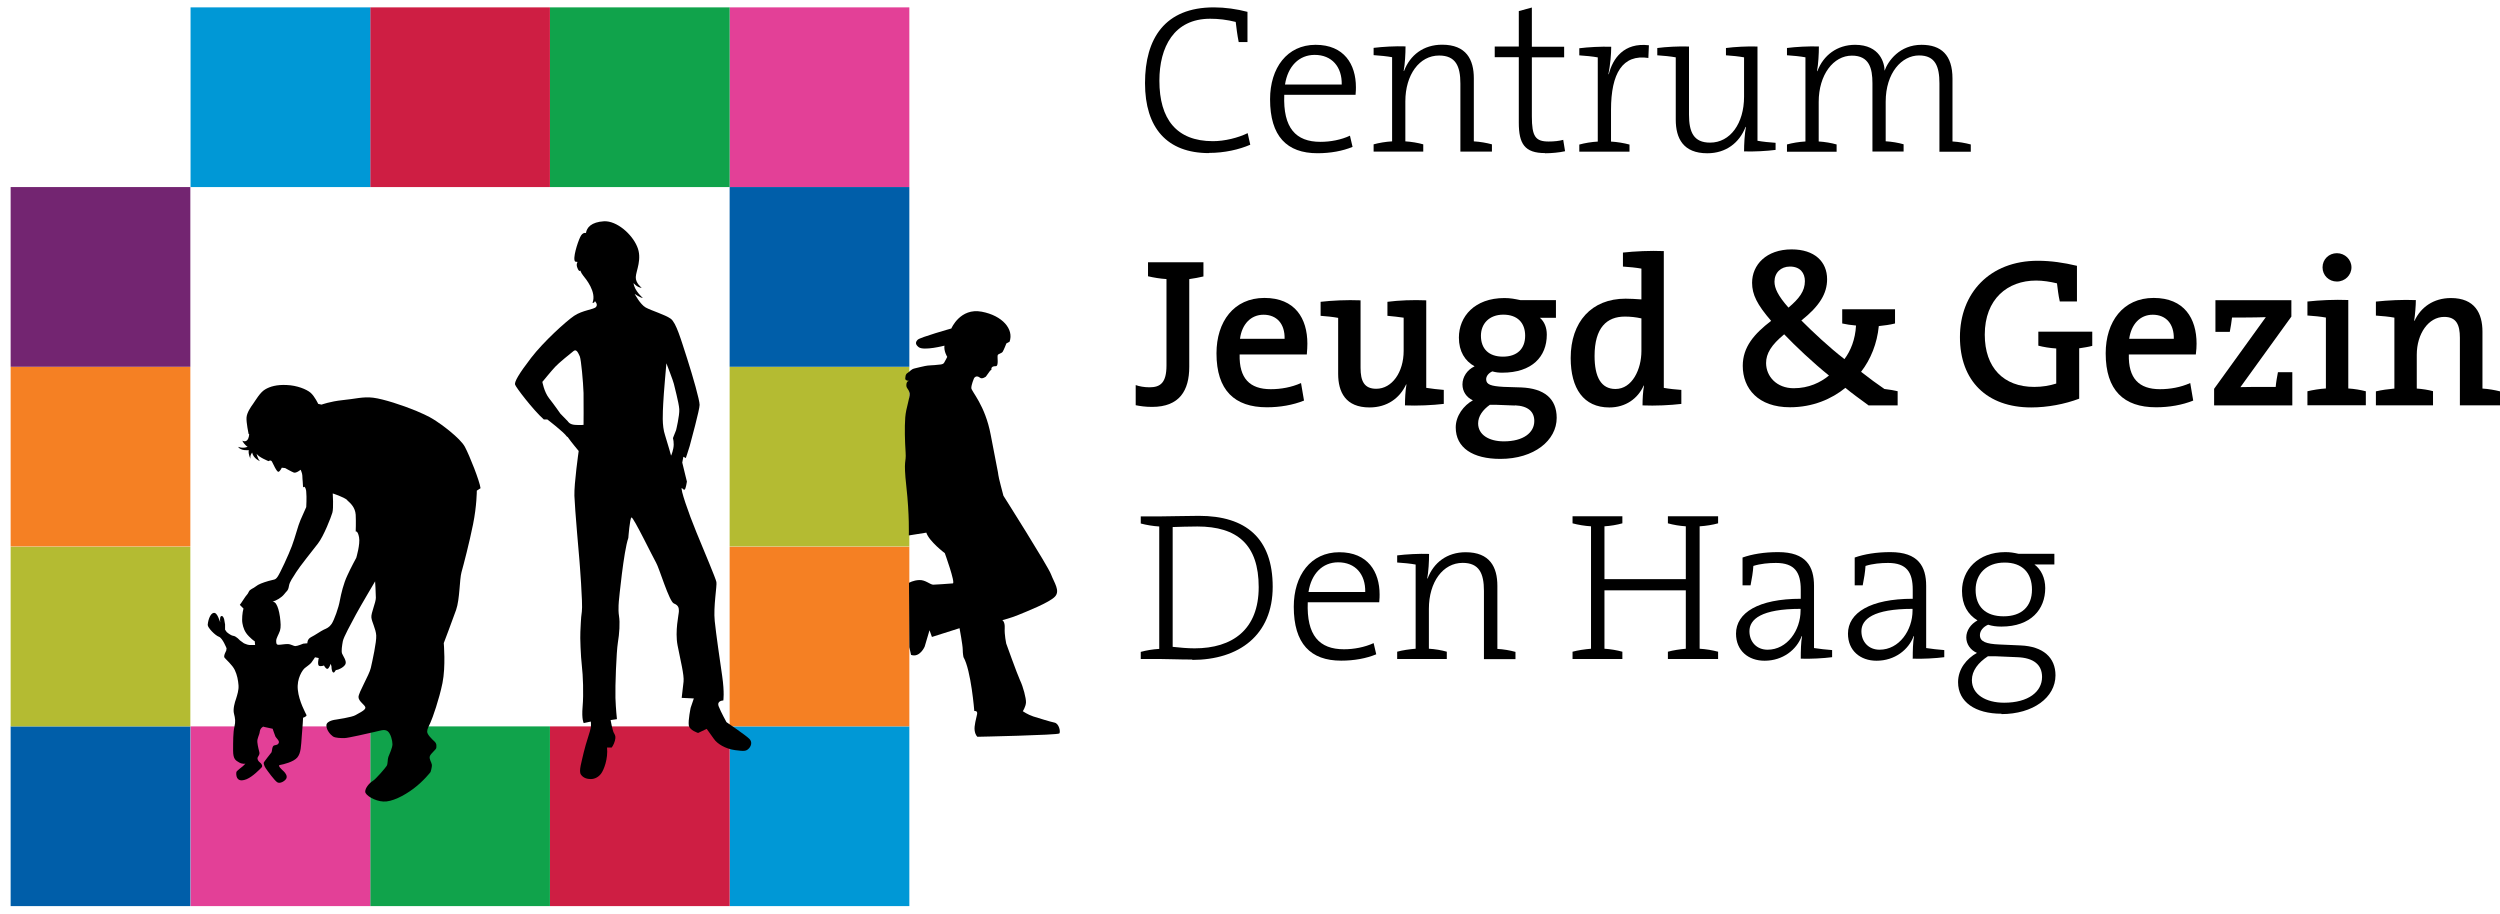
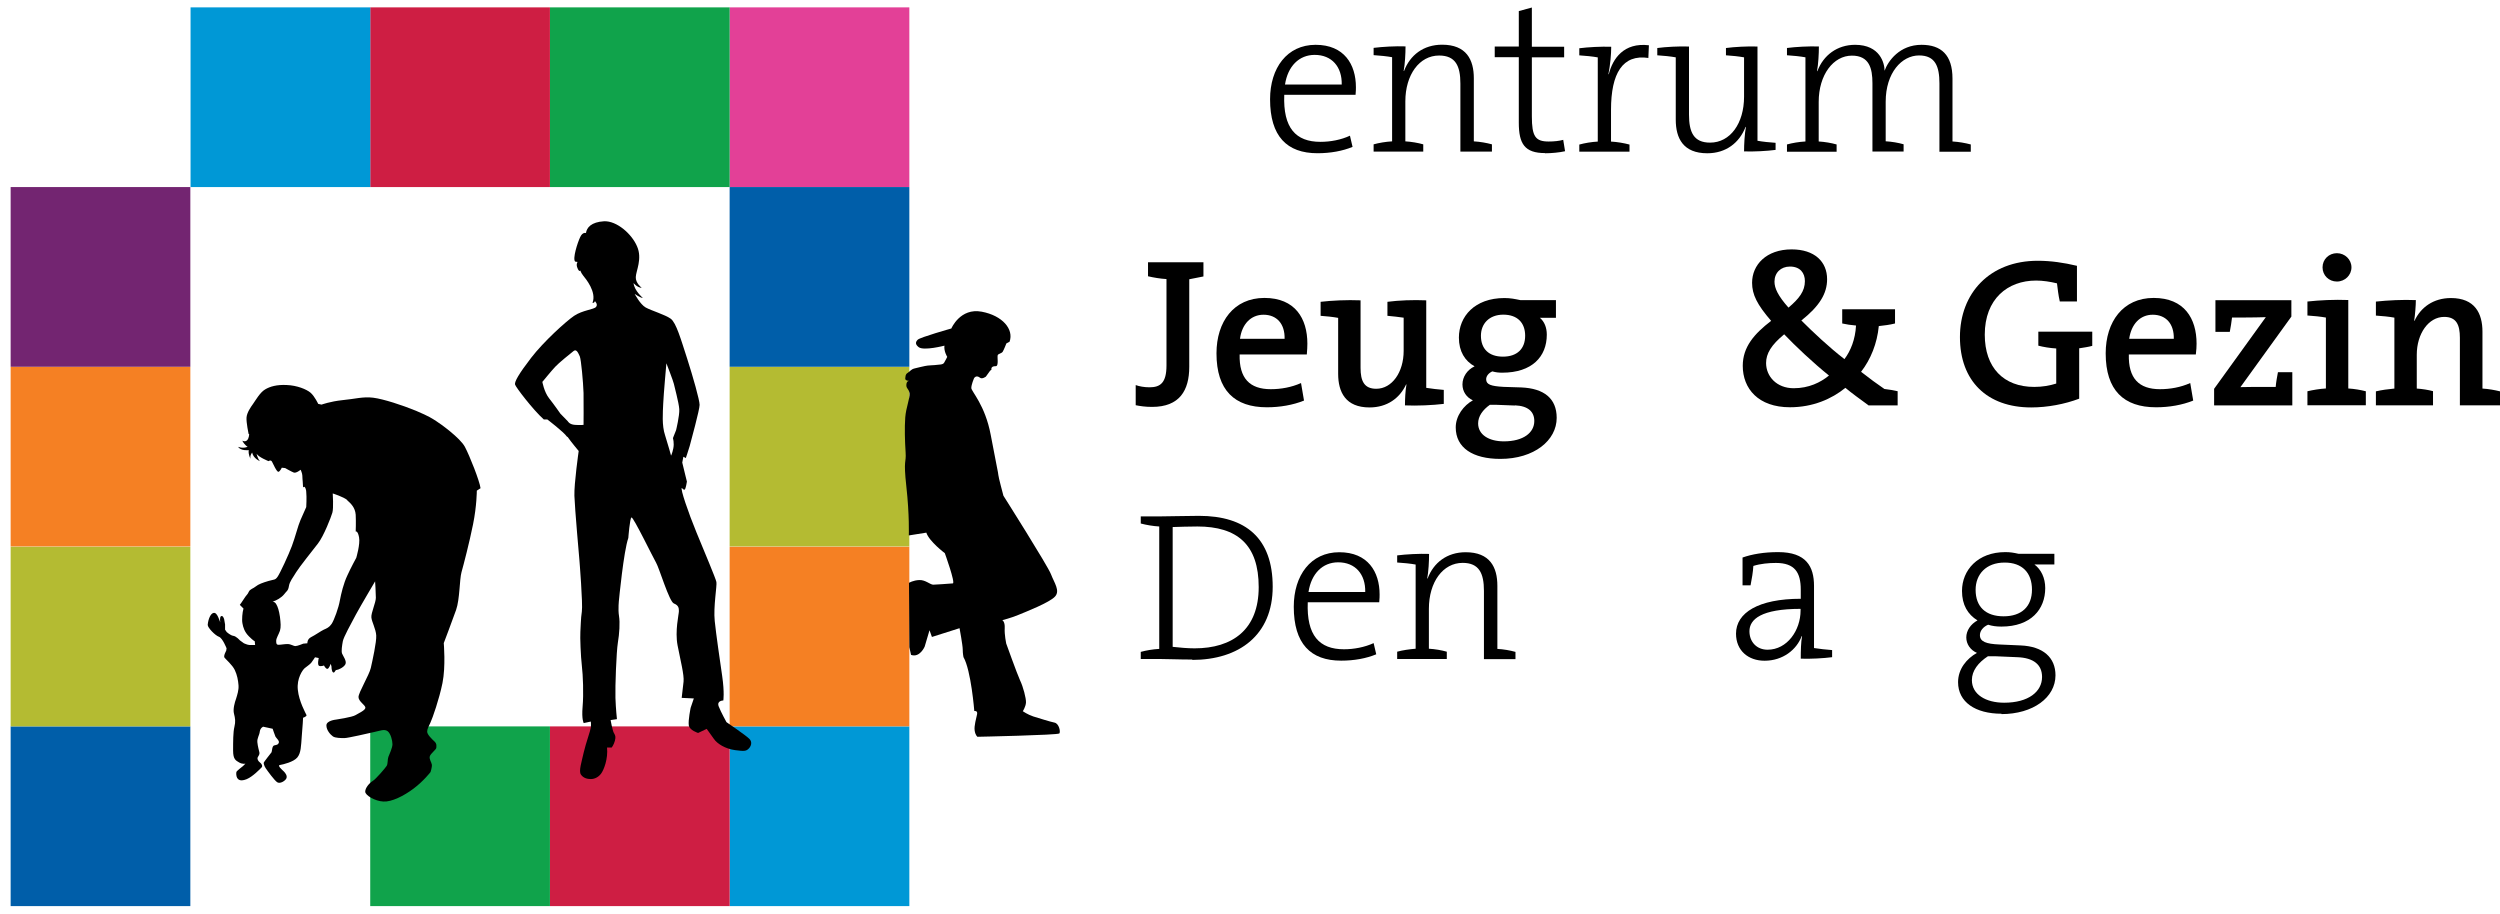
<svg xmlns="http://www.w3.org/2000/svg" width="175" height="64" viewBox="0 0 175 64" fill="none">
-   <path d="M84.632 10.717C81.68 10.717 80.151 8.941 80.151 5.819C80.151 2.697 81.536 0.516 84.972 0.516C85.755 0.516 86.578 0.633 87.323 0.829V2.945H86.709C86.604 2.423 86.552 1.966 86.5 1.535C85.873 1.378 85.298 1.312 84.71 1.312C82.176 1.312 81.157 3.298 81.157 5.649C81.157 8.327 82.346 9.882 84.906 9.882C85.729 9.882 86.67 9.646 87.336 9.32L87.519 10.13C86.735 10.469 85.716 10.704 84.632 10.704" fill="black" />
  <path d="M94.888 6.637H89.898C89.807 8.963 90.708 9.929 92.432 9.929C93.138 9.929 93.882 9.786 94.496 9.498L94.679 10.282C93.987 10.569 93.138 10.726 92.223 10.726C90.081 10.726 88.905 9.537 88.905 6.951C88.905 4.757 90.094 3.137 92.093 3.137C94.091 3.137 94.914 4.508 94.914 6.102C94.914 6.22 94.914 6.389 94.888 6.651M92.027 3.842C90.93 3.842 90.146 4.639 89.95 5.919H93.921C93.948 4.678 93.229 3.842 92.027 3.842Z" fill="black" />
  <path d="M102.227 10.614V5.846C102.227 4.618 101.888 3.887 100.738 3.887C99.354 3.887 98.374 5.232 98.374 7.1V9.895C98.805 9.922 99.262 10 99.628 10.104V10.614H96.153V10.104C96.532 10 96.989 9.922 97.447 9.895V4.004C97.094 3.939 96.584 3.887 96.153 3.86V3.351C96.767 3.273 97.695 3.22 98.387 3.247C98.387 3.756 98.348 4.487 98.256 4.971H98.282C98.701 3.86 99.641 3.129 100.947 3.129C102.645 3.129 103.168 4.174 103.168 5.48V9.895C103.612 9.922 104.056 10 104.435 10.104V10.614H102.227Z" fill="black" />
  <path d="M108.158 10.716C106.721 10.716 106.316 10.063 106.316 8.587V4.002H104.631V3.257H106.316V0.776L107.23 0.527V3.271H109.49V4.015H107.23V8.143C107.23 9.554 107.479 9.906 108.406 9.906C108.785 9.906 109.151 9.867 109.425 9.789L109.555 10.586C109.151 10.677 108.602 10.729 108.145 10.729" fill="black" />
  <path d="M115.397 4.058C113.581 3.783 112.771 5.129 112.771 7.689V9.91C113.216 9.936 113.673 10.014 114.065 10.119V10.615H110.551V10.119C110.93 10.014 111.4 9.936 111.844 9.91V4.018C111.491 3.953 110.982 3.901 110.551 3.875V3.378C111.152 3.3 112.092 3.248 112.785 3.274C112.785 3.796 112.719 4.541 112.589 5.194H112.615C112.889 4.11 113.66 2.96 115.423 3.169L115.384 4.071L115.397 4.058Z" fill="black" />
  <path d="M122.084 10.611C122.084 10.102 122.123 9.37 122.215 8.887H122.188C121.757 9.997 120.817 10.729 119.511 10.729C117.825 10.729 117.303 9.684 117.303 8.377V4.014C116.95 3.949 116.441 3.897 116.01 3.871V3.361C116.598 3.283 117.525 3.231 118.23 3.257V8.025C118.23 9.252 118.557 9.984 119.707 9.984C121.117 9.984 122.084 8.639 122.084 6.771V4.014C121.731 3.949 121.235 3.897 120.817 3.871V3.361C121.405 3.283 122.319 3.231 123.024 3.257V9.853C123.377 9.919 123.873 9.971 124.291 9.997V10.493C123.704 10.572 122.763 10.624 122.071 10.598" fill="black" />
  <path d="M135.76 10.609V5.841C135.76 4.652 135.473 3.881 134.336 3.881C133.121 3.881 131.998 5.096 131.998 7.121V9.89C132.442 9.916 132.886 9.995 133.252 10.099V10.609H131.071V5.828C131.071 4.783 130.848 3.894 129.634 3.894C128.34 3.894 127.309 5.227 127.309 7.134V9.903C127.74 9.929 128.197 10.008 128.563 10.112V10.622H125.088V10.112C125.467 10.008 125.924 9.929 126.381 9.903V4.012C126.028 3.947 125.519 3.894 125.088 3.868V3.359C125.689 3.28 126.629 3.228 127.322 3.254C127.322 3.764 127.282 4.495 127.191 4.979H127.217C127.635 3.868 128.602 3.137 129.856 3.137C131.606 3.137 131.92 4.43 131.92 4.952C132.168 4.26 132.978 3.137 134.506 3.137C135.878 3.137 136.674 3.842 136.674 5.501V9.903C137.119 9.929 137.563 10.008 137.955 10.112V10.622H135.747L135.76 10.609Z" fill="black" />
-   <path d="M83.248 19.548V25.674C83.248 27.333 82.569 28.483 80.648 28.483C80.178 28.483 79.826 28.431 79.499 28.365V26.955C79.747 27.046 80.1 27.111 80.466 27.111C81.223 27.111 81.654 26.798 81.654 25.583V19.535C81.21 19.509 80.753 19.43 80.361 19.339V18.359H84.241V19.352C83.927 19.43 83.601 19.483 83.261 19.535" fill="black" />
+   <path d="M83.248 19.548V25.674C83.248 27.333 82.569 28.483 80.648 28.483C80.178 28.483 79.826 28.431 79.499 28.365V26.955C79.747 27.046 80.1 27.111 80.466 27.111C81.223 27.111 81.654 26.798 81.654 25.583V19.535C81.21 19.509 80.753 19.43 80.361 19.339V18.359H84.241V19.352" fill="black" />
  <path d="M91.464 24.814H86.774C86.735 26.485 87.479 27.243 88.956 27.243C89.661 27.243 90.405 27.113 91.072 26.812L91.281 28.04C90.51 28.353 89.596 28.51 88.681 28.51C86.421 28.51 85.154 27.322 85.154 24.735C85.154 22.515 86.369 20.855 88.511 20.855C90.654 20.855 91.516 22.292 91.516 24.056C91.516 24.265 91.503 24.5 91.477 24.814M88.446 22.031C87.558 22.031 86.931 22.697 86.8 23.716H89.922C89.948 22.671 89.374 22.031 88.446 22.031Z" fill="black" />
  <path d="M98.348 28.364C98.348 27.946 98.374 27.358 98.452 26.914H98.426C97.982 27.867 97.107 28.521 95.866 28.521C94.194 28.521 93.671 27.45 93.671 26.169V22.251C93.319 22.185 92.822 22.133 92.443 22.107V21.127C93.214 21.036 94.285 20.983 95.239 21.023V25.751C95.239 26.666 95.487 27.214 96.336 27.214C97.446 27.214 98.256 26.052 98.256 24.563V22.238C97.943 22.198 97.499 22.133 97.12 22.107V21.127C97.903 21.023 98.922 20.983 99.837 21.023V27.149C100.189 27.201 100.673 27.267 101.065 27.293V28.272C100.294 28.364 99.21 28.416 98.348 28.377" fill="black" />
  <path d="M105.023 32.123C103.103 32.123 101.901 31.352 101.901 29.916C101.901 29.106 102.463 28.374 103.103 28.022C102.659 27.826 102.372 27.408 102.372 26.911C102.372 26.376 102.711 25.879 103.221 25.644C102.541 25.265 102.123 24.599 102.123 23.633C102.123 22.157 103.221 20.863 105.311 20.863C105.742 20.863 106.042 20.929 106.421 21.007H108.916V22.248H107.793C108.106 22.509 108.276 22.927 108.276 23.424C108.276 24.965 107.244 26.088 105.154 26.088C104.893 26.088 104.697 26.062 104.462 25.997C104.174 26.128 104.031 26.35 104.031 26.546C104.031 26.924 104.37 27.029 105.245 27.081L106.486 27.12C108.08 27.186 108.968 27.891 108.968 29.25C108.968 30.83 107.388 32.123 105.023 32.123ZM106.042 28.387L104.697 28.335H104.292C103.795 28.688 103.469 29.132 103.469 29.641C103.469 30.425 104.213 30.895 105.272 30.895C106.643 30.895 107.401 30.282 107.401 29.472C107.401 28.831 106.983 28.413 106.042 28.374M105.232 22.026C104.24 22.026 103.665 22.666 103.665 23.502C103.665 24.416 104.213 24.965 105.206 24.965C106.199 24.965 106.761 24.416 106.761 23.502C106.761 22.588 106.212 22.026 105.232 22.026Z" fill="black" />
-   <path d="M114.977 28.365C114.977 27.987 115.003 27.399 115.082 26.994H115.056C114.651 27.895 113.802 28.522 112.652 28.522C110.85 28.522 109.948 27.19 109.948 25.061C109.948 22.526 111.411 20.907 113.789 20.907C114.141 20.907 114.494 20.933 114.899 20.959V18.803C114.546 18.738 114.037 18.686 113.606 18.66V17.68C114.442 17.589 115.5 17.537 116.466 17.576V27.151C116.819 27.216 117.316 27.268 117.694 27.294V28.274C116.924 28.365 115.866 28.418 114.977 28.378M114.912 22.291C114.507 22.2 114.128 22.161 113.736 22.161C112.482 22.161 111.62 22.931 111.62 24.917C111.62 26.393 112.077 27.229 113.083 27.229C114.259 27.229 114.899 25.844 114.899 24.577V22.291H114.912Z" fill="black" />
  <path d="M130.784 28.364C130.21 27.946 129.596 27.502 129.178 27.149C128.211 27.933 126.892 28.508 125.298 28.508C123.077 28.508 121.993 27.202 121.993 25.608C121.993 24.289 122.79 23.374 123.979 22.46C122.999 21.324 122.646 20.618 122.646 19.795C122.646 18.541 123.639 17.457 125.416 17.457C127.022 17.457 127.897 18.319 127.897 19.547C127.897 20.553 127.362 21.428 126.095 22.434C126.892 23.231 128.041 24.315 129.112 25.138C129.543 24.563 129.87 23.766 129.922 22.787C129.583 22.761 129.243 22.708 128.955 22.643V21.65H132.652V22.643C132.3 22.734 131.882 22.787 131.516 22.826C131.398 24.041 130.954 25.151 130.275 26.026C130.837 26.47 131.411 26.888 131.908 27.228C132.234 27.267 132.548 27.319 132.835 27.385V28.377H130.784V28.364ZM124.893 23.401C123.992 24.145 123.626 24.746 123.626 25.412C123.626 26.353 124.371 27.176 125.559 27.176C126.617 27.176 127.44 26.771 128.028 26.287C126.905 25.386 125.651 24.197 124.893 23.401ZM125.298 18.659C124.658 18.659 124.214 19.09 124.214 19.717C124.214 20.174 124.462 20.71 125.194 21.533C125.938 20.906 126.343 20.383 126.343 19.678C126.343 19.116 126.016 18.659 125.298 18.659Z" fill="black" />
  <path d="M145.543 24.367V27.907C144.551 28.286 143.323 28.521 142.186 28.521C139.09 28.521 137.196 26.666 137.196 23.596C137.196 20.527 139.273 18.254 142.643 18.254C143.558 18.254 144.459 18.385 145.387 18.607V21.102H144.185C144.08 20.644 144.041 20.226 143.989 19.834C143.506 19.717 142.996 19.639 142.526 19.639C140.527 19.639 138.934 20.932 138.934 23.427C138.934 25.739 140.253 27.084 142.395 27.084C142.97 27.084 143.479 26.993 143.937 26.849V24.393C143.493 24.367 143.035 24.289 142.683 24.197V23.218H146.458V24.21C146.183 24.289 145.87 24.328 145.556 24.38" fill="black" />
  <path d="M153.708 24.814H149.018C148.979 26.485 149.724 27.243 151.2 27.243C151.905 27.243 152.65 27.113 153.316 26.812L153.525 28.04C152.754 28.353 151.84 28.51 150.925 28.51C148.665 28.51 147.398 27.322 147.398 24.735C147.398 22.515 148.613 20.855 150.755 20.855C152.898 20.855 153.76 22.292 153.76 24.056C153.76 24.265 153.747 24.5 153.708 24.814ZM150.69 22.031C149.802 22.031 149.188 22.697 149.044 23.716H152.166C152.192 22.671 151.618 22.031 150.69 22.031Z" fill="black" />
  <path d="M154.988 28.366V27.216L158.607 22.201C158.254 22.213 157.601 22.227 157.026 22.227H156.242C156.203 22.566 156.151 22.88 156.085 23.232H155.08V21.012H160.396V22.161L156.83 27.099C157.183 27.086 157.901 27.086 158.424 27.086H159.299C159.325 26.759 159.39 26.407 159.456 26.054H160.462V28.379H155.001L154.988 28.366Z" fill="black" />
  <path d="M161.52 28.369V27.389C161.911 27.297 162.369 27.219 162.813 27.193V22.229C162.46 22.164 161.951 22.112 161.52 22.085V21.106C162.356 21.014 163.414 20.962 164.38 21.001V27.193C164.811 27.219 165.255 27.297 165.608 27.389V28.369H161.52ZM163.583 19.708C163.022 19.708 162.578 19.277 162.578 18.715C162.578 18.154 163.022 17.723 163.583 17.723C164.145 17.723 164.602 18.167 164.602 18.715C164.602 19.264 164.145 19.708 163.583 19.708Z" fill="black" />
  <path d="M172.192 28.361V23.646C172.192 22.731 171.943 22.183 171.094 22.183C169.997 22.183 169.174 23.358 169.174 24.834V27.199C169.553 27.225 169.971 27.29 170.311 27.381V28.374H166.313V27.395C166.705 27.303 167.163 27.238 167.607 27.199V22.235C167.254 22.169 166.745 22.117 166.313 22.091V21.111C167.149 21.02 168.208 20.968 169.109 21.007C169.109 21.386 169.057 22.026 168.991 22.457H169.017C169.449 21.517 170.337 20.863 171.565 20.863C173.237 20.863 173.772 21.934 173.772 23.215V27.199C174.203 27.225 174.634 27.303 175 27.395V28.374H172.192V28.361Z" fill="black" />
  <path d="M83.472 46.168C82.492 46.168 81.734 46.129 81.147 46.129H79.853V45.632C80.232 45.528 80.689 45.449 81.147 45.423V36.854C80.703 36.828 80.245 36.749 79.853 36.645V36.149H81.121C81.891 36.149 82.936 36.109 83.929 36.109C87.221 36.109 89.089 37.69 89.089 41.073C89.089 44.456 86.737 46.194 83.446 46.194M83.825 36.854C83.237 36.854 82.518 36.88 82.087 36.893V45.279C82.531 45.332 83.171 45.384 83.616 45.384C86.28 45.384 88.109 44.065 88.109 41.099C88.109 38.134 86.62 36.854 83.811 36.854" fill="black" />
  <path d="M96.533 42.157H91.543C91.452 44.482 92.353 45.449 94.077 45.449C94.783 45.449 95.527 45.305 96.154 45.018L96.337 45.801C95.645 46.089 94.796 46.246 93.881 46.246C91.739 46.246 90.564 45.057 90.564 42.471C90.564 40.276 91.752 38.656 93.751 38.656C95.749 38.656 96.572 40.028 96.572 41.608C96.572 41.726 96.572 41.896 96.546 42.157M93.672 39.362C92.575 39.362 91.791 40.158 91.595 41.439H95.566C95.593 40.198 94.874 39.362 93.672 39.362Z" fill="black" />
  <path d="M103.876 46.128V41.36C103.876 40.132 103.536 39.401 102.387 39.401C101.002 39.401 100.022 40.746 100.022 42.614V45.41C100.453 45.436 100.911 45.514 101.276 45.619V46.128H97.802V45.619C98.181 45.514 98.638 45.449 99.095 45.41V39.518C98.742 39.453 98.233 39.401 97.802 39.375V38.878C98.416 38.8 99.343 38.748 100.035 38.774C100.035 39.283 99.996 40.015 99.905 40.498H99.931C100.349 39.388 101.289 38.656 102.596 38.656C104.294 38.656 104.816 39.701 104.816 41.008V45.423C105.26 45.449 105.705 45.527 106.083 45.632V46.141H103.876V46.128Z" fill="black" />
-   <path d="M116.753 46.13V45.62C117.132 45.516 117.576 45.45 118.007 45.411V41.323H112.312V45.411C112.743 45.437 113.187 45.516 113.566 45.62V46.13H110.078V45.62C110.457 45.516 110.927 45.45 111.371 45.411V36.842C110.927 36.816 110.47 36.738 110.078 36.633V36.137H113.566V36.633C113.187 36.738 112.743 36.816 112.312 36.842V40.539H118.007V36.842C117.576 36.816 117.132 36.738 116.753 36.633V36.137H120.267V36.633C119.888 36.738 119.418 36.816 118.974 36.842V45.411C119.418 45.437 119.875 45.516 120.267 45.62V46.13H116.753Z" fill="black" />
  <path d="M126.053 46.133C126.053 45.545 126.066 44.945 126.145 44.527H126.119C125.766 45.48 124.799 46.251 123.519 46.251C122.383 46.251 121.521 45.545 121.521 44.357C121.521 42.894 123.088 41.914 126.053 41.914V41.274C126.053 40.072 125.635 39.406 124.316 39.406C123.82 39.406 123.232 39.458 122.735 39.615C122.709 40.046 122.631 40.503 122.539 40.974H121.978V39.027C122.644 38.792 123.48 38.648 124.473 38.648C126.432 38.648 126.981 39.654 126.981 41.013V45.363C127.333 45.415 127.843 45.48 128.248 45.506V46.003C127.66 46.081 126.719 46.133 126.053 46.107M126.04 42.62C123.284 42.62 122.461 43.351 122.461 44.187C122.461 44.932 122.97 45.48 123.728 45.48C125.113 45.48 126.04 44.109 126.04 42.737V42.62Z" fill="black" />
-   <path d="M133.891 46.133C133.891 45.545 133.904 44.945 133.983 44.527H133.956C133.604 45.48 132.637 46.251 131.357 46.251C130.221 46.251 129.358 45.545 129.358 44.357C129.358 42.894 130.926 41.914 133.891 41.914V41.274C133.891 40.072 133.473 39.406 132.167 39.406C131.657 39.406 131.083 39.458 130.586 39.615C130.56 40.046 130.482 40.503 130.39 40.974H129.829V39.027C130.495 38.792 131.344 38.648 132.324 38.648C134.283 38.648 134.832 39.654 134.832 41.013V45.363C135.184 45.415 135.694 45.48 136.099 45.506V46.003C135.511 46.081 134.57 46.133 133.904 46.107M133.878 42.62C131.122 42.62 130.299 43.351 130.299 44.187C130.299 44.932 130.808 45.48 131.566 45.48C132.951 45.48 133.878 44.109 133.878 42.737V42.62Z" fill="black" />
  <path d="M140.109 49.961C138.267 49.961 137.065 49.138 137.065 47.753C137.065 46.826 137.666 46.107 138.385 45.702C137.928 45.506 137.64 45.088 137.64 44.618C137.64 44.148 137.941 43.691 138.424 43.429C137.745 43.011 137.34 42.345 137.34 41.365C137.34 39.916 138.437 38.648 140.37 38.648C140.723 38.648 140.945 38.688 141.298 38.766H143.806V39.511H142.408C142.878 39.863 143.166 40.451 143.166 41.169C143.166 42.646 142.173 43.861 140.096 43.861C139.743 43.861 139.456 43.821 139.168 43.73C138.803 43.887 138.594 44.174 138.594 44.461C138.594 44.919 139.038 45.075 139.952 45.114L141.441 45.18C143.022 45.245 143.884 46.029 143.884 47.27C143.884 48.824 142.317 49.987 140.096 49.987M141.193 46.003L139.652 45.937H139.155C138.476 46.382 138.032 46.943 138.032 47.609C138.032 48.615 139.012 49.19 140.292 49.19C141.99 49.19 142.944 48.419 142.944 47.387C142.944 46.551 142.382 46.042 141.193 46.003ZM140.318 39.38C139.025 39.38 138.293 40.203 138.293 41.287C138.293 42.476 138.999 43.142 140.253 43.142C141.507 43.142 142.238 42.463 142.238 41.274C142.238 40.085 141.546 39.38 140.331 39.38" fill="black" />
  <path d="M63.654 0.516H51.074V13.095H63.654V0.516Z" fill="#E34097" />
  <path d="M51.076 0.516H38.497V13.095H51.076V0.516Z" fill="#10A34B" />
  <path d="M38.495 0.516H25.916V13.095H38.495V0.516Z" fill="#CE1E43" />
  <path d="M25.918 0.516H13.339V13.095H25.918V0.516Z" fill="#0098D6" />
  <path d="M63.654 50.848H51.074V63.427H63.654V50.848Z" fill="#0098D6" />
  <path d="M51.076 50.848H38.497V63.427H51.076V50.848Z" fill="#CE1E43" />
  <path d="M38.495 50.848H25.916V63.427H38.495V50.848Z" fill="#10A34B" />
-   <path d="M25.918 50.848H13.339V63.427H25.918V50.848Z" fill="#E34097" />
  <path d="M13.324 50.848H0.745V63.427H13.324V50.848Z" fill="#005EA9" />
  <path d="M13.324 38.266H0.745V50.845H13.324V38.266Z" fill="#B4BB32" />
  <path d="M13.324 25.672H0.745V38.251H13.324V25.672Z" fill="#F58023" />
  <path d="M13.324 13.094H0.745V25.673H13.324V13.094Z" fill="#732571" />
  <path d="M63.654 38.266H51.074V50.845H63.654V38.266Z" fill="#F58023" />
  <path d="M63.654 25.672H51.074V38.251H63.654V25.672Z" fill="#B4BB32" />
  <path d="M63.654 13.094H51.074V25.673H63.654V13.094Z" fill="#005EA9" />
  <path fill-rule="evenodd" clip-rule="evenodd" d="M70.238 34.698C70.238 34.698 73.347 39.61 73.569 40.198C73.791 40.786 74.222 41.347 73.857 41.752C73.491 42.17 71.819 42.823 71.283 43.045C70.748 43.267 70.16 43.411 70.16 43.411C70.16 43.411 70.356 43.503 70.33 43.973C70.304 44.43 70.434 45.044 70.434 45.044C70.434 45.044 71.192 47.16 71.401 47.617C71.623 48.075 71.832 48.884 71.819 49.172C71.806 49.459 71.597 49.786 71.597 49.786C71.597 49.786 71.936 50.021 72.328 50.151C72.72 50.269 73.491 50.517 73.817 50.583C74.131 50.648 74.249 51.21 74.157 51.34C74.066 51.458 68.423 51.575 68.423 51.575C68.423 51.575 68.279 51.484 68.227 51.144C68.174 50.805 68.344 50.269 68.396 49.995C68.449 49.72 68.201 49.773 68.201 49.773C68.201 49.773 67.978 46.925 67.443 45.998C67.443 45.998 67.391 45.749 67.391 45.462C67.391 45.175 67.168 43.973 67.168 43.973L65.235 44.587L65.066 44.117L64.726 45.266C64.726 45.266 64.386 46.063 63.772 45.841L63.655 45.305L63.629 40.799C63.629 40.799 63.929 40.616 64.36 40.603C64.778 40.59 65.079 40.903 65.314 40.929C65.314 40.929 66.515 40.864 66.698 40.838C66.894 40.812 66.137 38.722 66.137 38.722C66.137 38.722 65.039 37.899 64.843 37.285L63.616 37.481C63.616 37.481 63.668 36.07 63.446 34.071C63.224 32.073 63.446 32.452 63.393 31.668C63.341 30.884 63.315 29.931 63.367 29.225C63.42 28.52 63.707 27.867 63.668 27.527C63.615 27.188 63.42 27.213 63.446 26.913C63.472 26.626 63.668 26.665 63.668 26.665C63.668 26.665 63.354 26.665 63.367 26.495C63.394 26.325 63.367 26.208 63.537 26.103C63.707 25.999 63.759 25.855 64.02 25.79C64.295 25.711 64.556 25.672 64.752 25.62C64.948 25.568 65.431 25.568 65.575 25.541C65.719 25.515 65.993 25.542 66.084 25.398C66.176 25.254 66.306 24.98 66.306 24.98C66.306 24.98 66.058 24.588 66.111 24.196C66.111 24.196 64.66 24.575 64.308 24.301C64.06 24.105 64.073 23.948 64.243 23.778C64.412 23.608 66.594 22.994 66.594 22.994C66.594 22.994 67.208 21.531 68.723 21.819C70.173 22.093 70.983 23.047 70.669 23.922L70.447 24.039C70.447 24.039 70.264 24.51 70.186 24.627C70.095 24.745 69.899 24.758 69.846 24.849C69.781 24.941 69.938 25.633 69.703 25.633C69.324 25.62 69.402 25.881 69.402 25.881L69.311 25.947L69.01 26.364C69.01 26.364 68.749 26.56 68.606 26.443C68.305 26.208 68.174 26.495 68.174 26.495C68.174 26.495 67.992 26.926 67.992 27.161C67.992 27.396 68.958 28.35 69.35 30.44C69.742 32.53 69.886 33.144 69.886 33.261C69.886 33.379 70.225 34.646 70.225 34.646" fill="black" />
  <path fill-rule="evenodd" clip-rule="evenodd" d="M17.401 30.374C17.401 30.374 17.231 29.564 17.257 29.225C17.283 28.885 17.545 28.506 17.715 28.271C17.884 28.036 18.198 27.474 18.55 27.265C18.89 27.056 19.387 26.913 20.079 26.952C20.771 26.978 21.45 27.239 21.751 27.5C22.038 27.762 22.273 28.271 22.273 28.271L22.509 28.323C22.509 28.323 23.109 28.101 23.971 28.01C24.834 27.931 25.408 27.749 26.127 27.84C26.845 27.931 28.165 28.363 29.118 28.754C30.072 29.159 30.215 29.277 30.529 29.473C30.842 29.669 32.201 30.648 32.541 31.276C32.88 31.916 33.572 33.666 33.638 34.175L33.377 34.345C33.377 34.345 33.377 35.403 33.115 36.696C32.854 37.99 32.449 39.544 32.305 40.053C32.162 40.576 32.188 41.948 31.927 42.692C31.665 43.437 31.064 45.017 31.064 45.017C31.064 45.017 31.208 46.65 30.973 47.813C30.738 48.962 30.281 50.255 30.137 50.569C29.993 50.882 29.902 51.026 29.902 51.222C29.902 51.418 30.241 51.745 30.424 51.914C30.594 52.084 30.542 52.228 30.542 52.346C30.542 52.463 30.137 52.75 30.085 52.946C30.032 53.142 30.202 53.351 30.229 53.521C30.255 53.691 30.137 54.044 30.137 54.044C30.137 54.044 29.654 54.671 28.961 55.193C28.269 55.716 27.407 56.147 26.832 56.107C26.257 56.081 25.565 55.676 25.565 55.415C25.565 55.154 25.852 54.814 26.088 54.671C26.323 54.527 26.976 53.756 27.067 53.612C27.159 53.469 27.12 53.155 27.185 52.986C27.25 52.816 27.472 52.346 27.472 52.097C27.472 51.849 27.355 51.353 27.133 51.183C26.898 51.013 26.61 51.157 26.218 51.235C25.813 51.327 24.35 51.666 24.115 51.666C23.88 51.666 23.475 51.666 23.305 51.549C23.136 51.431 22.848 51.118 22.848 50.778C22.848 50.438 23.514 50.373 23.514 50.373C23.514 50.373 24.664 50.203 24.886 50.059C25.121 49.916 25.578 49.72 25.578 49.537C25.578 49.354 25.095 49.106 25.095 48.792C25.095 48.479 25.839 47.264 25.957 46.755C26.075 46.232 26.362 44.939 26.336 44.482C26.31 44.025 26.022 43.528 25.996 43.215C25.97 42.901 26.31 42.183 26.31 41.843C26.31 41.504 26.257 40.694 26.257 40.694C26.257 40.694 25.252 42.392 24.912 43.019C24.572 43.659 24.05 44.599 23.998 44.887C23.945 45.174 23.88 45.579 23.945 45.749C24.011 45.919 24.285 46.271 24.18 46.493C24.063 46.728 23.658 46.898 23.553 46.898C23.449 46.898 23.436 47.133 23.318 47.068C23.201 47.003 23.201 46.637 23.201 46.637L23.148 46.467C23.148 46.467 23.031 46.82 22.913 46.82C22.796 46.82 22.678 46.585 22.678 46.585C22.678 46.585 22.482 46.663 22.339 46.611C22.195 46.546 22.312 46.062 22.312 46.062L22.051 46.01C22.051 46.01 21.881 46.271 21.79 46.389C21.699 46.506 21.477 46.65 21.333 46.768C21.189 46.885 20.758 47.486 20.849 48.296C20.928 49.093 21.398 49.929 21.45 50.046C21.503 50.151 21.215 50.242 21.215 50.242C21.215 50.242 21.189 50.843 21.124 51.535C21.072 52.228 21.072 52.711 20.81 53.025C20.549 53.338 19.831 53.508 19.609 53.547C19.373 53.573 19.752 53.887 19.87 54.004C19.987 54.122 20.131 54.318 20.04 54.501C19.948 54.671 19.608 54.88 19.413 54.762C19.217 54.645 18.72 53.952 18.603 53.782C18.485 53.612 18.459 53.443 18.459 53.404C18.459 53.338 18.955 52.737 19.008 52.659C19.047 52.594 19.034 52.202 19.204 52.176C19.373 52.136 19.465 52.136 19.517 51.993C19.569 51.849 19.347 51.679 19.282 51.562C19.23 51.444 19.086 51.013 19.086 51.013L18.42 50.869C18.42 50.869 18.224 50.948 18.185 51.209C18.159 51.47 17.989 51.666 18.015 51.953C18.041 52.241 18.133 52.554 18.159 52.672C18.185 52.79 18.106 52.907 18.041 53.012C17.989 53.129 18.067 53.273 18.185 53.364C18.302 53.443 18.42 53.626 18.302 53.73C18.185 53.848 17.701 54.357 17.27 54.54C16.839 54.71 16.696 54.592 16.604 54.462C16.526 54.318 16.526 54.096 16.552 54.031C16.565 53.965 17.009 53.626 17.009 53.626L17.179 53.456C17.179 53.456 16.983 53.508 16.748 53.377C16.513 53.234 16.317 53.168 16.317 52.541C16.317 51.914 16.317 51.248 16.408 50.882C16.5 50.504 16.46 50.282 16.382 49.968C16.291 49.655 16.434 49.158 16.526 48.91C16.604 48.649 16.722 48.309 16.696 47.969C16.669 47.63 16.604 47.251 16.434 46.898C16.265 46.546 15.807 46.154 15.716 46.036C15.624 45.919 15.834 45.553 15.834 45.553L15.86 45.383C15.86 45.383 15.585 44.665 15.324 44.573C15.063 44.482 14.527 43.933 14.54 43.737C14.579 43.306 14.749 42.967 14.919 42.914C15.089 42.849 15.206 43.032 15.298 43.254C15.389 43.476 15.415 43.567 15.415 43.567C15.415 43.567 15.363 43.202 15.468 43.136C15.611 43.045 15.69 43.345 15.69 43.345L15.755 43.711V44.077L15.873 44.247C15.873 44.247 16.134 44.482 16.33 44.508C16.539 44.534 16.787 44.821 16.787 44.821L17.074 45.03C17.074 45.03 17.336 45.148 17.453 45.148H17.858L17.832 44.887C17.832 44.887 17.741 44.861 17.427 44.547C17.114 44.234 17.022 43.92 16.97 43.633C16.918 43.371 16.97 42.849 17.035 42.64C17.035 42.627 17.035 42.601 17.048 42.601L16.787 42.34C16.787 42.34 16.957 42.117 17.101 41.882C17.244 41.647 17.336 41.621 17.414 41.425C17.506 41.229 17.727 41.203 17.91 41.046C18.08 40.903 18.394 40.785 18.799 40.667C19.204 40.55 19.256 40.615 19.426 40.38C19.596 40.145 20.196 38.852 20.431 38.225C20.667 37.598 20.863 36.788 21.032 36.409C21.202 36.03 21.437 35.495 21.437 35.495C21.437 35.495 21.477 34.815 21.437 34.437C21.437 34.371 21.424 34.306 21.411 34.267C21.333 33.953 21.215 34.123 21.215 34.123L21.189 33.692C21.189 33.692 21.163 33.431 21.163 33.287C21.163 33.143 21.045 32.882 21.045 32.882C21.045 32.882 20.732 33.143 20.562 33.078C20.392 33.013 19.961 32.765 19.961 32.765L19.726 32.739C19.726 32.739 19.608 33 19.491 33.026C19.373 33.052 19.112 32.451 19.034 32.307C18.942 32.164 18.799 32.281 18.799 32.281C18.799 32.281 18.08 31.994 17.963 31.759C17.963 31.759 18.028 32.111 18.198 32.281C18.198 32.281 17.741 32.111 17.649 31.68C17.649 31.68 17.479 31.876 17.532 32.111C17.532 32.111 17.362 31.798 17.414 31.511C17.414 31.511 16.839 31.576 16.669 31.276C16.669 31.276 16.983 31.419 17.336 31.276C17.336 31.276 17.14 31.184 16.957 30.844C16.957 30.844 17.153 30.962 17.297 30.818C17.44 30.675 17.44 30.387 17.44 30.387M24.298 35.011C24.559 35.246 24.86 35.521 24.899 36.03C24.925 36.553 24.899 37.206 24.899 37.206C24.899 37.206 25.043 37.127 25.134 37.611C25.226 38.094 24.938 39.048 24.938 39.048C24.938 39.048 24.559 39.74 24.311 40.289C24.05 40.837 23.88 41.556 23.789 42.039C23.71 42.522 23.384 43.424 23.214 43.672C23.044 43.92 22.874 43.985 22.665 44.077C22.469 44.168 22.064 44.456 21.777 44.599C21.49 44.743 21.516 45.03 21.516 45.03L21.228 45.056C21.228 45.056 20.823 45.226 20.68 45.226C20.536 45.226 20.366 45.083 20.131 45.083C19.896 45.083 19.674 45.135 19.504 45.135C19.334 45.135 19.334 45.017 19.334 44.847C19.334 44.678 19.504 44.416 19.596 44.155C19.674 43.894 19.648 43.607 19.596 43.175C19.53 42.744 19.452 42.483 19.334 42.287C19.217 42.091 19.073 42.117 19.073 42.117C19.36 42.039 19.7 41.83 19.883 41.608C20.053 41.373 20.17 41.373 20.223 41.033C20.275 40.694 20.51 40.432 20.732 40.053C20.967 39.675 21.855 38.564 22.26 38.042C22.665 37.519 23.175 36.2 23.266 35.886C23.358 35.573 23.292 34.541 23.292 34.541C23.292 34.541 24.063 34.789 24.298 34.998" fill="black" />
  <path fill-rule="evenodd" clip-rule="evenodd" d="M39.685 30.564C39.463 30.237 38.313 29.362 38.313 29.362H38.065C37.295 28.67 36.093 27.089 36.054 26.919C36.001 26.736 36.302 26.188 37.177 25.051C38.052 23.915 39.594 22.517 40.181 22.112C40.782 21.707 41.579 21.668 41.723 21.485C41.88 21.302 41.644 21.08 41.644 21.08C41.592 21.237 41.475 21.198 41.475 21.198C41.775 20.44 41.004 19.513 40.822 19.291C40.652 19.069 40.626 18.938 40.626 18.938C40.626 18.938 40.547 19.069 40.43 18.781C40.299 18.494 40.43 18.337 40.43 18.337L40.26 18.311C40.064 18.115 40.43 16.979 40.612 16.6C40.782 16.221 41.017 16.312 41.017 16.312C41.07 15.934 41.383 15.542 42.285 15.489C43.173 15.45 44.231 16.378 44.597 17.253C44.975 18.115 44.518 18.964 44.505 19.395C44.479 19.813 44.923 20.153 44.923 20.153C44.597 20.127 44.348 19.813 44.348 19.813C44.401 20.349 45.002 20.858 45.002 20.858C44.806 20.845 44.427 20.571 44.427 20.571C44.427 20.571 44.806 21.302 45.197 21.524C45.602 21.747 46.543 22.021 46.948 22.308C47.34 22.596 47.666 23.771 48.097 25.09C48.515 26.397 48.972 28.003 48.972 28.343C48.972 28.683 48.372 30.864 48.28 31.217C48.176 31.57 48.006 32.066 48.006 32.066L47.836 31.974L47.758 32.379L47.98 33.294L48.084 33.712C48.084 33.712 48.006 34.221 47.928 34.273C47.849 34.313 47.731 34.156 47.731 34.156C47.601 34.182 48.176 35.867 48.751 37.265C49.325 38.663 50.096 40.478 50.148 40.739C50.2 41.001 49.926 42.477 50.031 43.47C50.135 44.475 50.383 46.134 50.553 47.323C50.723 48.499 50.632 49.034 50.632 49.034C50.632 49.034 50.161 49.034 50.305 49.439C50.462 49.844 50.853 50.55 50.853 50.55C50.853 50.55 52.199 51.464 52.447 51.712C52.695 51.947 52.565 52.261 52.395 52.417C52.225 52.574 52.121 52.6 51.454 52.509C50.775 52.417 50.2 52.065 49.965 51.712C49.717 51.359 49.469 51.02 49.469 51.02L48.868 51.307C48.868 51.307 48.267 51.124 48.215 50.772C48.163 50.419 48.346 49.544 48.346 49.544L48.568 48.891L47.718 48.851C47.718 48.851 47.797 48.185 47.849 47.715C47.901 47.258 47.627 46.2 47.431 45.181C47.235 44.162 47.523 42.999 47.523 42.777C47.523 42.555 47.496 42.372 47.17 42.242C46.843 42.111 46.151 39.773 45.929 39.394C45.707 39.015 44.335 36.181 44.205 36.22C44.087 36.259 43.983 37.657 43.983 37.657C43.656 38.571 43.33 41.98 43.33 41.98C43.33 41.98 43.251 42.647 43.33 43.117C43.408 43.587 43.356 44.358 43.251 44.985C43.147 45.612 43.055 48.081 43.081 48.851C43.107 49.635 43.186 50.34 43.186 50.34L42.742 50.406C42.742 50.406 42.872 51.124 42.964 51.294C43.068 51.477 43.12 51.555 43.042 51.856C42.964 52.143 42.82 52.326 42.82 52.326H42.493C42.572 53.123 42.271 53.894 42.075 54.155C41.88 54.416 41.605 54.534 41.357 54.534C41.109 54.534 40.834 54.468 40.665 54.22C40.495 53.972 40.717 53.332 40.861 52.666C41.017 51.999 41.331 51.15 41.357 50.928C41.383 50.706 41.357 50.51 41.357 50.51L40.861 50.615C40.861 50.615 40.704 50.38 40.782 49.465C40.861 48.551 40.808 47.271 40.73 46.605C40.652 45.938 40.599 44.606 40.626 44.227C40.652 43.848 40.652 43.313 40.73 42.803C40.808 42.294 40.56 39.224 40.56 39.224C40.56 39.224 40.234 35.554 40.208 34.705C40.181 33.855 40.508 31.57 40.508 31.57C40.508 31.57 39.972 30.93 39.737 30.59M37.961 26.71C37.961 26.71 38.078 27.416 38.431 27.873C38.784 28.317 39.228 28.957 39.228 28.957L39.75 29.493C39.75 29.493 39.855 29.715 40.247 29.741C40.652 29.767 40.848 29.741 40.848 29.741C40.848 29.741 40.861 28.278 40.848 27.507C40.822 26.723 40.678 25.169 40.586 24.947C40.482 24.725 40.364 24.411 40.155 24.568C39.959 24.725 39.11 25.404 38.862 25.678C38.614 25.94 37.974 26.723 37.974 26.723M46.647 25.43C46.647 25.43 46.451 27.625 46.425 28.252C46.399 28.879 46.321 29.78 46.556 30.472C46.778 31.165 46.974 31.896 46.974 31.896C46.974 31.896 47.052 31.765 47.131 31.387C47.209 31.008 47.105 30.668 47.105 30.668L47.327 30.107C47.327 30.107 47.575 29.088 47.549 28.643C47.523 28.199 47.196 27.011 47.17 26.867C47.144 26.71 46.647 25.43 46.647 25.43Z" fill="black" />
</svg>